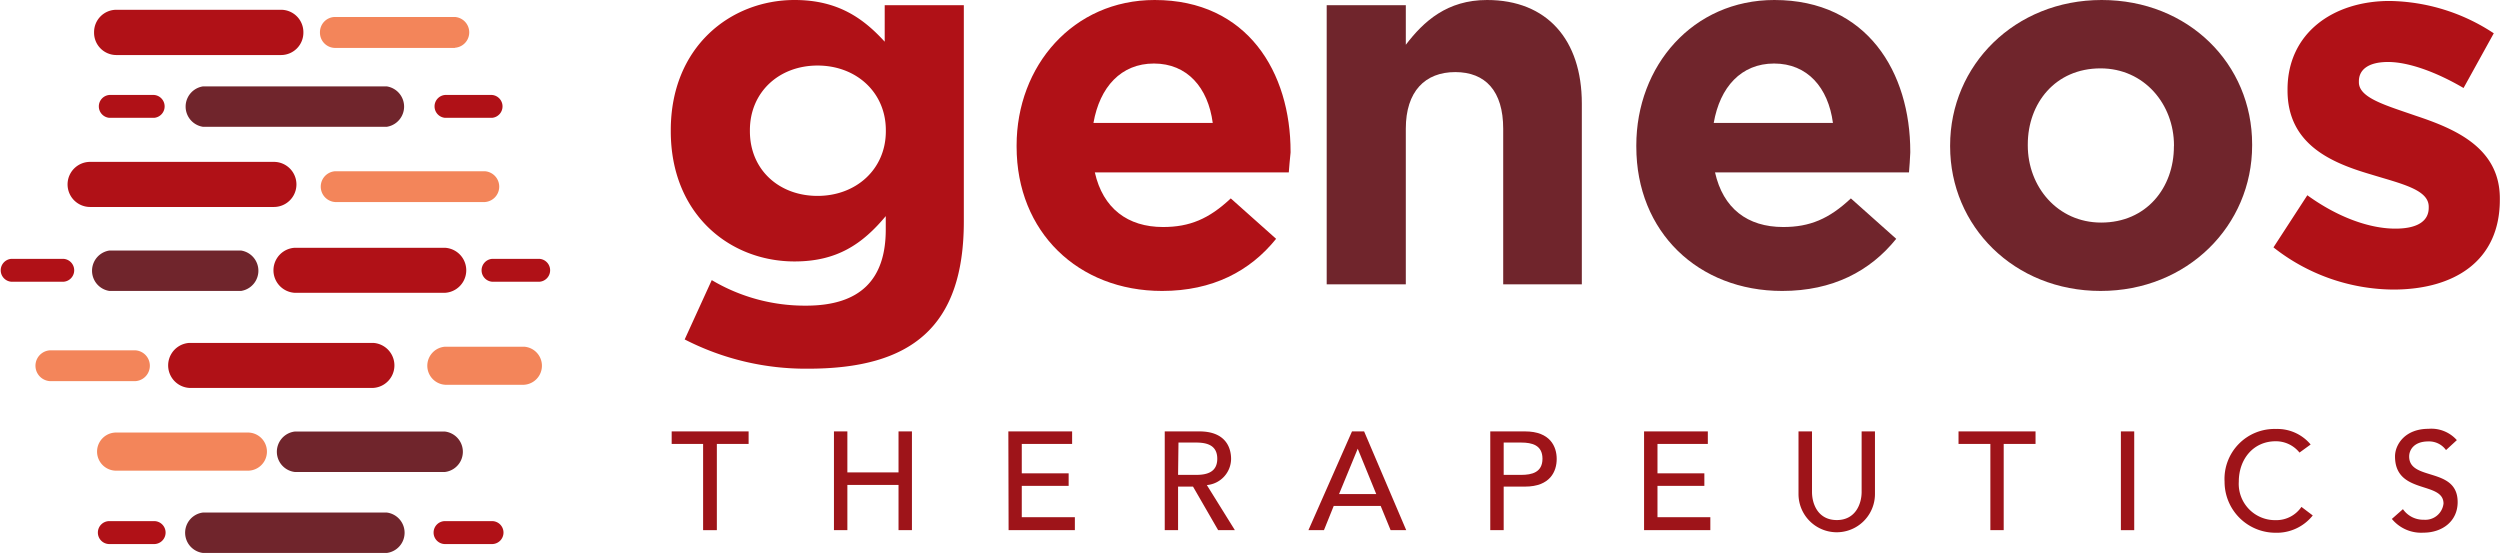
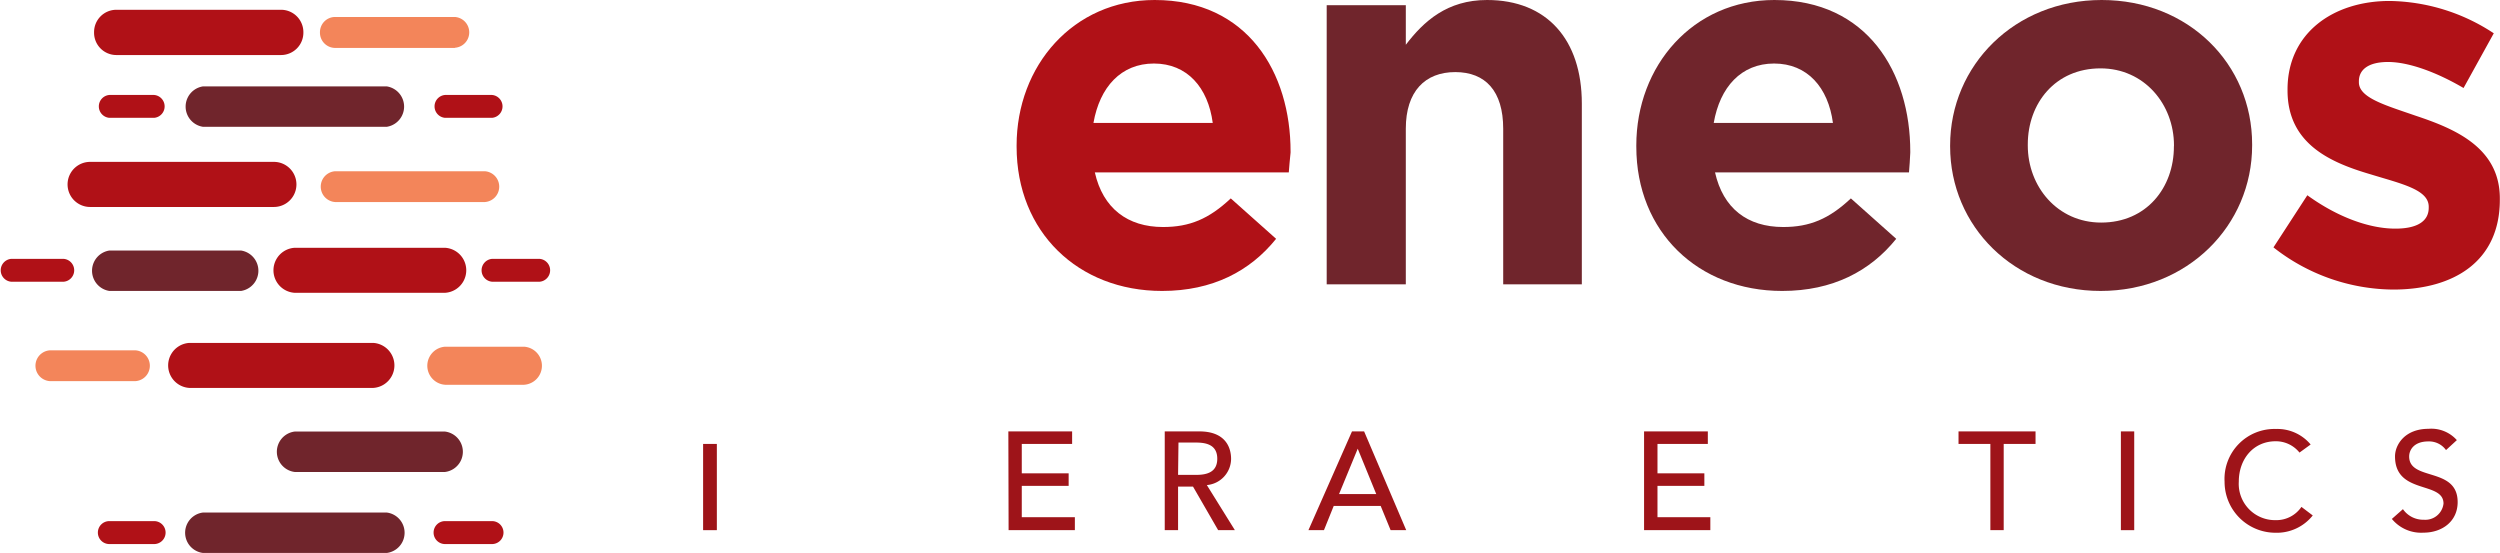
<svg xmlns="http://www.w3.org/2000/svg" viewBox="0 0 309.34 68.42">
  <defs>
    <style>.cls-1{fill:#b01117;}.cls-2{fill:#70252c;}.cls-3{fill:#9e1419;}.cls-4{fill:#f3855a;}</style>
  </defs>
  <g id="Layer_2" data-name="Layer 2">
    <g id="Layer_1-2" data-name="Layer 1">
-       <path class="cls-1" d="M100,45.62A32.78,32.78,0,0,1,84.72,42l3.35-7.34a22.54,22.54,0,0,0,11.67,3.16c6.7,0,9.86-3.23,9.86-9.41V26.74c-2.9,3.48-6.06,5.61-11.28,5.61C90.26,32.35,83,26.48,83,16.24v-.13C83,5.8,90.39,0,98.32,0c5.35,0,8.5,2.26,11.15,5.16V.64h9.79V27.39C119.26,40.4,112.82,45.62,100,45.62Zm9.61-29.51c0-4.7-3.68-8-8.45-8s-8.37,3.29-8.37,8v.13c0,4.77,3.61,8,8.37,8s8.45-3.29,8.45-8Z" />
      <path class="cls-1" d="M159.47,21.33h-24c1,4.45,4.06,6.76,8.44,6.76,3.29,0,5.68-1,8.38-3.54l5.61,5c-3.22,4-7.86,6.45-14.11,6.45-10.38,0-18-7.29-18-17.85V18c0-9.86,7-18,17.08-18,11.53,0,16.82,9,16.82,18.75v.13C159.6,19.85,159.53,20.43,159.47,21.33ZM142.78,7.86c-4.06,0-6.7,2.9-7.48,7.35h14.76C149.48,10.83,146.9,7.86,142.78,7.86Z" />
      <path class="cls-2" d="M186,35.18V15.92c0-4.64-2.19-7-5.93-7s-6.12,2.39-6.12,7V35.18h-9.79V.64h9.79v4.9C176.16,2.64,179.06,0,184,0c7.41,0,11.73,4.9,11.73,12.82V35.18Z" />
      <path class="cls-2" d="M236.21,21.33h-24c1,4.45,4,6.76,8.44,6.76,3.28,0,5.67-1,8.37-3.54l5.61,5c-3.22,4-7.86,6.45-14.11,6.45-10.38,0-18.05-7.29-18.05-17.85V18c0-9.86,7-18,17.08-18,11.53,0,16.82,9,16.82,18.75v.13C236.34,19.85,236.27,20.43,236.21,21.33ZM219.52,7.86c-4.06,0-6.7,2.9-7.47,7.35H226.8C226.22,10.83,223.64,7.86,219.52,7.86Z" />
      <path class="cls-2" d="M259.92,36C249.22,36,241.3,28,241.3,18.11V18c0-9.93,8-18,18.75-18s18.62,7.93,18.62,17.85V18C278.67,27.9,270.68,36,259.92,36ZM269,18c0-5.09-3.67-9.54-9.09-9.54-5.6,0-9,4.32-9,9.41V18c0,5.09,3.67,9.54,9.08,9.54,5.61,0,9-4.32,9-9.41Z" />
      <path class="cls-1" d="M296.13,35.83a24.2,24.2,0,0,1-14.82-5.22l4.19-6.45c3.74,2.71,7.67,4.13,10.89,4.13,2.84,0,4.13-1,4.13-2.58v-.13c0-2.12-3.35-2.83-7.16-4-4.83-1.42-10.31-3.68-10.31-10.38v-.13c0-7,5.67-10.95,12.63-10.95a23.94,23.94,0,0,1,12.89,4l-3.74,6.77c-3.41-2-6.83-3.22-9.34-3.22s-3.61,1-3.61,2.38v.13c0,1.93,3.29,2.84,7,4.13,4.84,1.61,10.44,3.93,10.44,10.24v.13C309.34,32.35,303.61,35.83,296.13,35.83Z" />
-       <path class="cls-3" d="M87,54.93H83.11V53.38h9.52v1.55H88.7V65.6H87Z" />
-       <path class="cls-3" d="M103.19,53.38h1.66v5.07h6.33V53.38h1.66V65.6h-1.66V60h-6.33v5.6h-1.66Z" />
+       <path class="cls-3" d="M87,54.93H83.11V53.38v1.55H88.7V65.6H87Z" />
      <path class="cls-3" d="M124.77,53.38h7.89v1.55h-6.23v3.64h5.8v1.55h-5.8V64H133V65.6h-8.2Z" />
      <path class="cls-3" d="M144.12,53.38h4.29c3.13,0,3.92,1.88,3.92,3.41a3.28,3.28,0,0,1-3,3.23l3.47,5.58h-2.07l-3.11-5.39h-1.85V65.6h-1.65Zm1.65,5.38H148c1.31,0,2.62-.31,2.62-2s-1.31-2-2.62-2h-2.18Z" />
      <path class="cls-3" d="M167.29,53.38h1.5L174,65.6h-1.93l-1.23-3h-5.81l-1.21,3H161.9Zm3,7.75L168,55.52h0l-2.31,5.61Z" />
-       <path class="cls-3" d="M184.4,53.38h4.3c3.12,0,3.92,1.88,3.92,3.41s-.8,3.42-3.92,3.42h-2.64V65.6H184.4Zm1.66,5.38h2.17c1.32,0,2.63-.31,2.63-2s-1.31-2-2.63-2h-2.17Z" />
      <path class="cls-3" d="M203.43,53.38h7.89v1.55h-6.23v3.64h5.8v1.55h-5.8V64h6.54V65.6h-8.2Z" />
-       <path class="cls-3" d="M224.21,53.38v7.49c0,1.52.76,3.48,3.07,3.48s3.07-2,3.07-3.48V53.38H232v7.75a4.73,4.73,0,1,1-9.46,0V53.38Z" />
      <path class="cls-3" d="M246.28,54.93h-3.94V53.38h9.53v1.55h-3.94V65.6h-1.65Z" />
      <path class="cls-3" d="M262.43,53.38h1.65V65.6h-1.65Z" />
      <path class="cls-3" d="M284.53,56a3.75,3.75,0,0,0-2.95-1.4c-2.74,0-4.56,2.19-4.56,5a4.49,4.49,0,0,0,4.56,4.76,3.75,3.75,0,0,0,3.19-1.64l1.4,1.06a5.68,5.68,0,0,1-4.62,2.14,6.3,6.3,0,0,1-6.29-6.32,6.18,6.18,0,0,1,6.37-6.52A5.36,5.36,0,0,1,285.91,55Z" />
      <path class="cls-3" d="M297.33,63a3.05,3.05,0,0,0,2.59,1.31,2.26,2.26,0,0,0,2.43-2c0-2.82-6-1.07-6-5.84,0-1.43,1.21-3.41,4.14-3.41A4.22,4.22,0,0,1,304,54.46l-1.34,1.23a2.58,2.58,0,0,0-2.18-1.07c-1.83,0-2.38,1.1-2.38,1.86,0,3.09,6,1.25,6,5.65,0,2.36-1.89,3.78-4.24,3.78a4.69,4.69,0,0,1-3.9-1.7Z" />
      <path class="cls-2" d="M55.07,58.4H36.46a2.52,2.52,0,0,1,0-5H55.07a2.52,2.52,0,0,1,0,5Z" />
      <path class="cls-1" d="M46.18,48H23.43a2.79,2.79,0,0,1,0-5.57H46.18a2.79,2.79,0,0,1,0,5.57Z" />
      <path class="cls-2" d="M29.83,36H13.53a2.53,2.53,0,0,1,0-5h16.3a2.53,2.53,0,0,1,0,5Z" />
      <path class="cls-1" d="M55.07,36.23H36.46a2.79,2.79,0,0,1,0-5.57H55.07a2.79,2.79,0,0,1,0,5.57Z" />
      <path class="cls-1" d="M66.77,34.86H60.89a1.42,1.42,0,0,1,0-2.83h5.88a1.42,1.42,0,0,1,0,2.83Z" />
      <path class="cls-1" d="M33.89,25.61H11.15a2.79,2.79,0,0,1,0-5.58H33.89a2.79,2.79,0,0,1,0,5.58Z" />
      <path class="cls-2" d="M47.86,15.69H25.11a2.53,2.53,0,0,1,0-5H47.86a2.53,2.53,0,0,1,0,5Z" />
      <path class="cls-1" d="M60.88,14.58H55.07a1.42,1.42,0,0,1,0-2.83h5.81a1.42,1.42,0,0,1,0,2.83Zm-41.81,0H13.53a1.42,1.42,0,0,1,0-2.83h5.54a1.42,1.42,0,0,1,0,2.83Z" />
      <path class="cls-2" d="M47.86,68.42H25.11a2.52,2.52,0,0,1,0-5H47.86a2.52,2.52,0,0,1,0,5Z" />
      <path class="cls-1" d="M60.88,67.32H55.07a1.42,1.42,0,0,1,0-2.84h5.81a1.42,1.42,0,0,1,0,2.84Zm-41.81,0H13.53a1.42,1.42,0,0,1,0-2.84h5.54a1.42,1.42,0,0,1,0,2.84ZM7.88,34.86H1.39a1.42,1.42,0,0,1,0-2.83H7.88a1.42,1.42,0,0,1,0,2.83Z" />
      <path class="cls-1" d="M34.8,6.81H14.37A2.76,2.76,0,0,1,11.64,4a2.76,2.76,0,0,1,2.73-2.79H34.8A2.77,2.77,0,0,1,37.54,4,2.77,2.77,0,0,1,34.8,6.81Z" />
-       <path class="cls-4" d="M30.67,58.24H14.37a2.36,2.36,0,0,1,0-4.72h16.3a2.36,2.36,0,0,1,0,4.72Z" />
      <path class="cls-4" d="M16.77,47.16H6.16a1.91,1.91,0,0,1,0-3.81H16.77a1.91,1.91,0,0,1,0,3.81Z" />
      <path class="cls-4" d="M64.85,47.61H55.08a2.36,2.36,0,0,1,0-4.71h9.77a2.36,2.36,0,0,1,0,4.71Z" />
      <path class="cls-4" d="M60,25H41.46a1.91,1.91,0,0,1,0-3.81H60A1.91,1.91,0,0,1,60,25Z" />
      <path class="cls-4" d="M56.29,5.93H41.46A1.89,1.89,0,0,1,39.59,4a1.88,1.88,0,0,1,1.87-1.9H56.29a1.91,1.91,0,0,1,0,3.81Z" />
    </g>
  </g>
</svg>